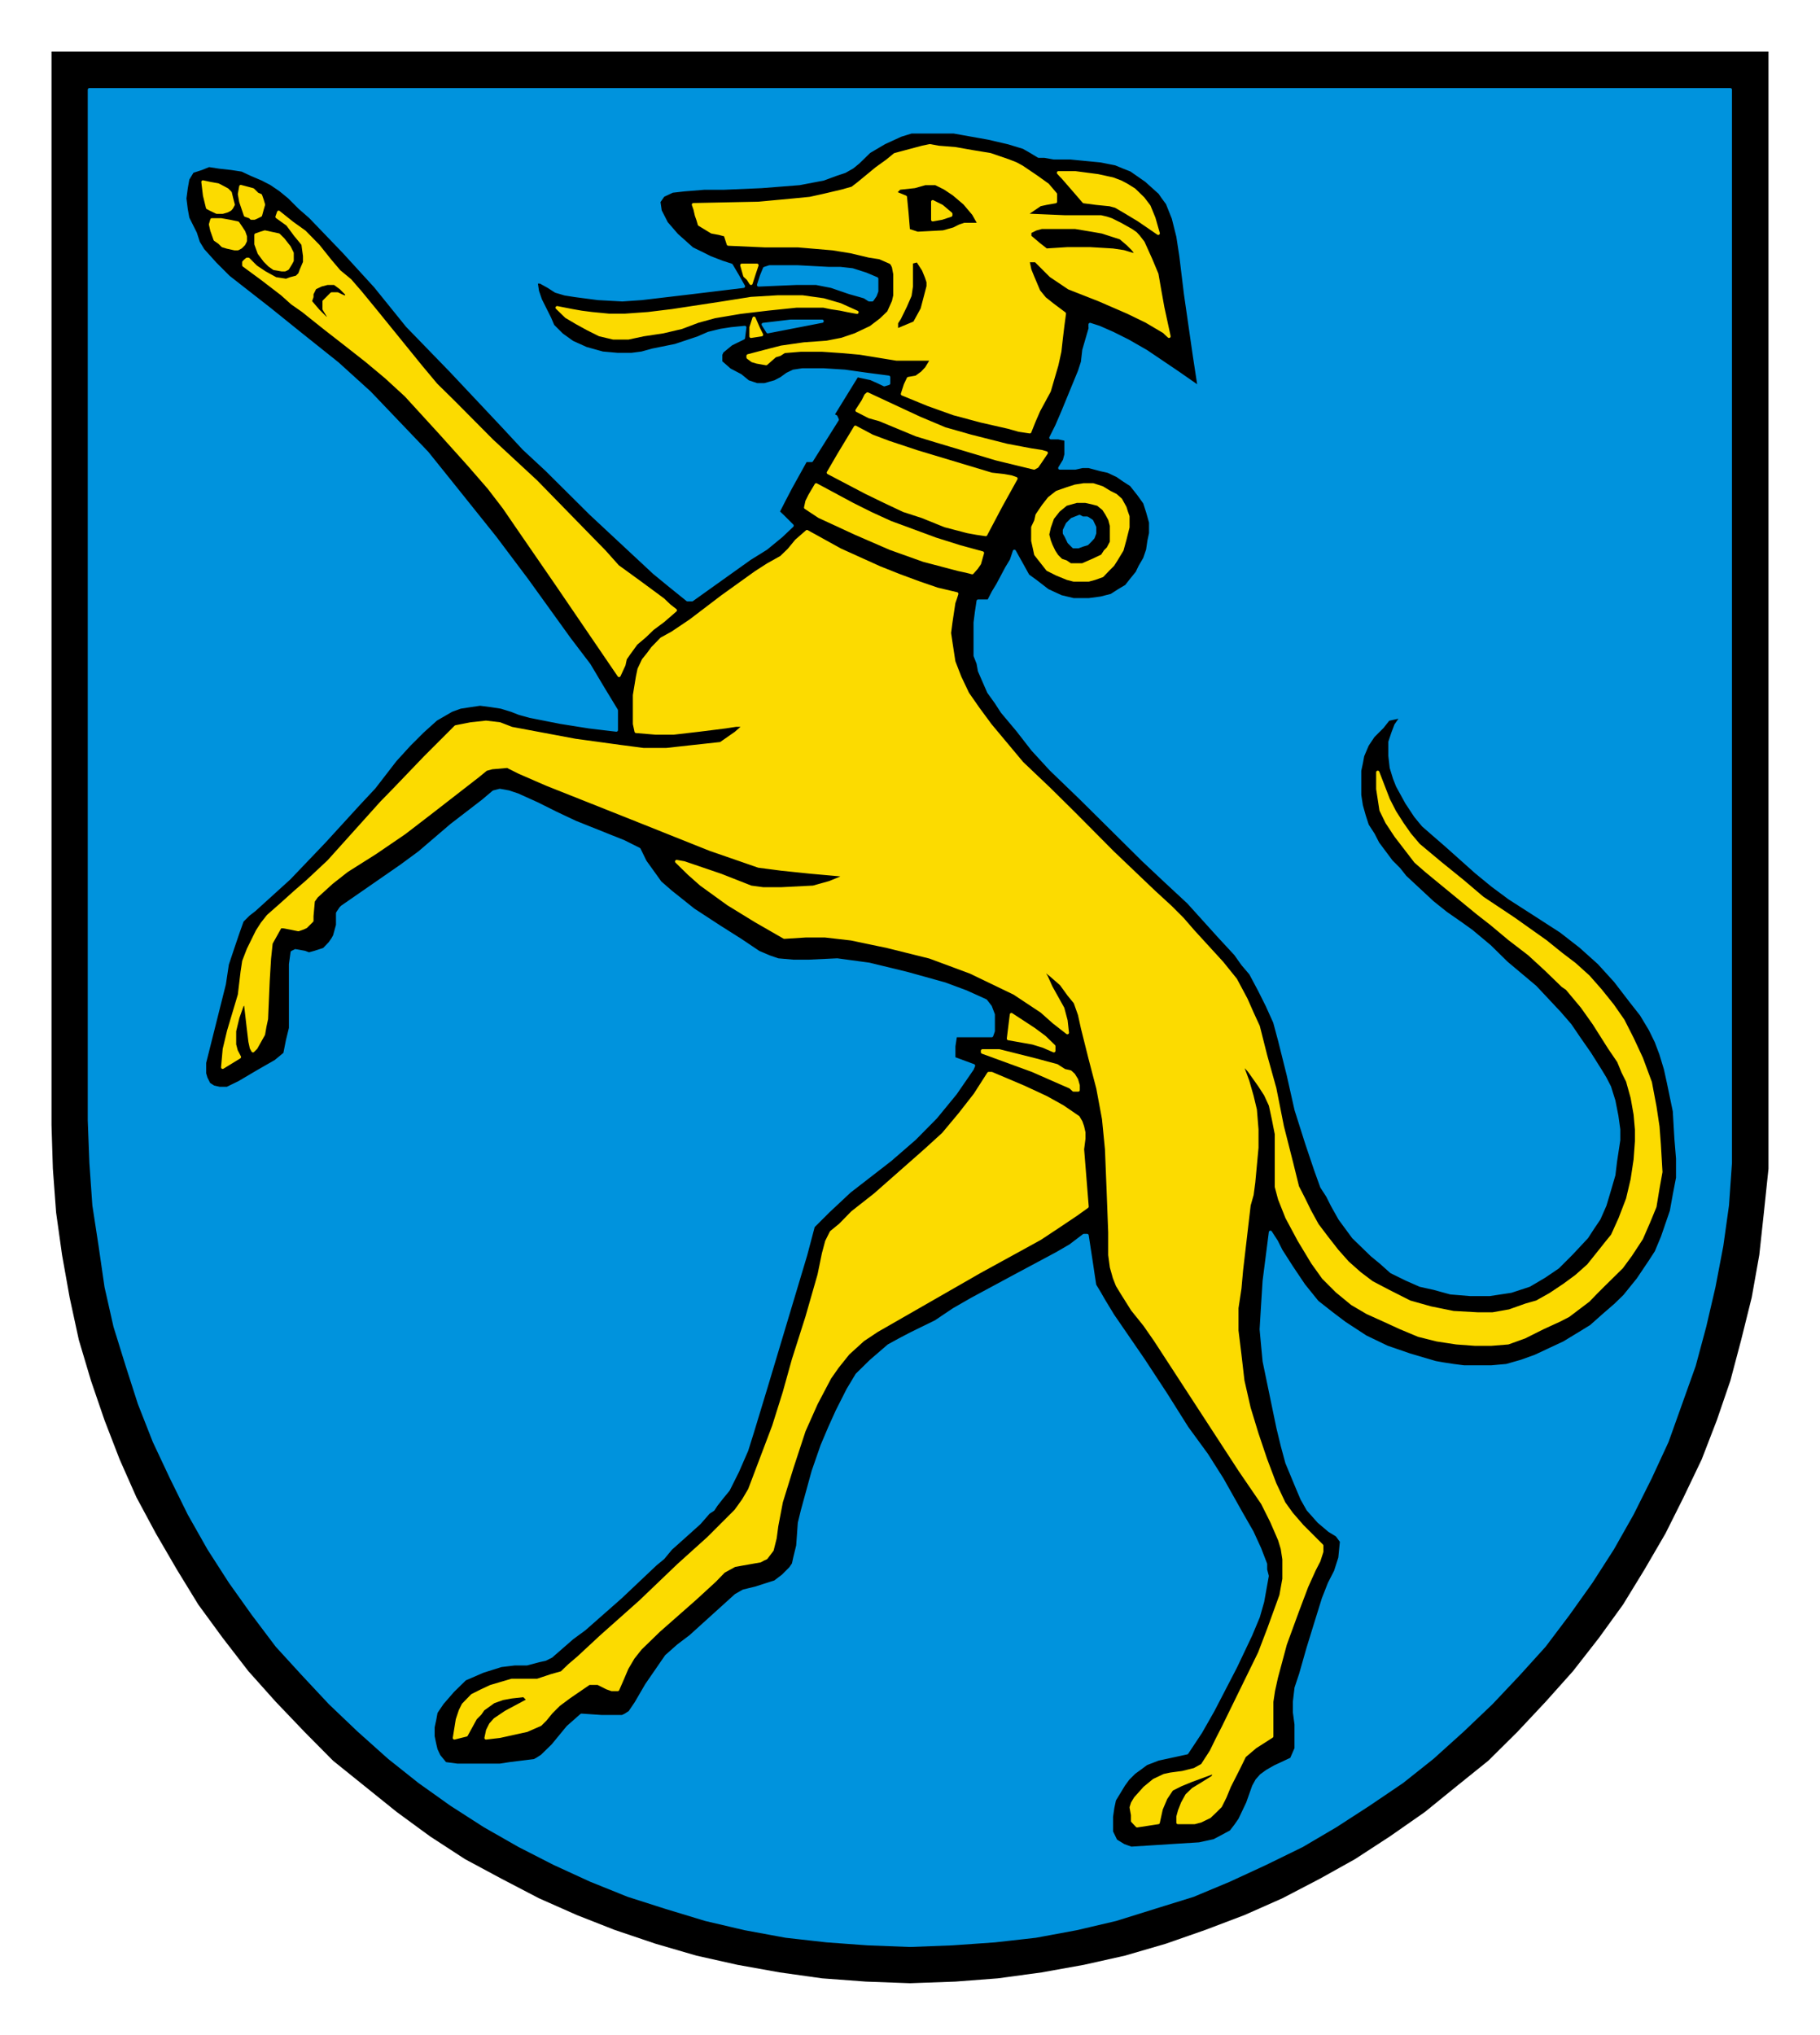
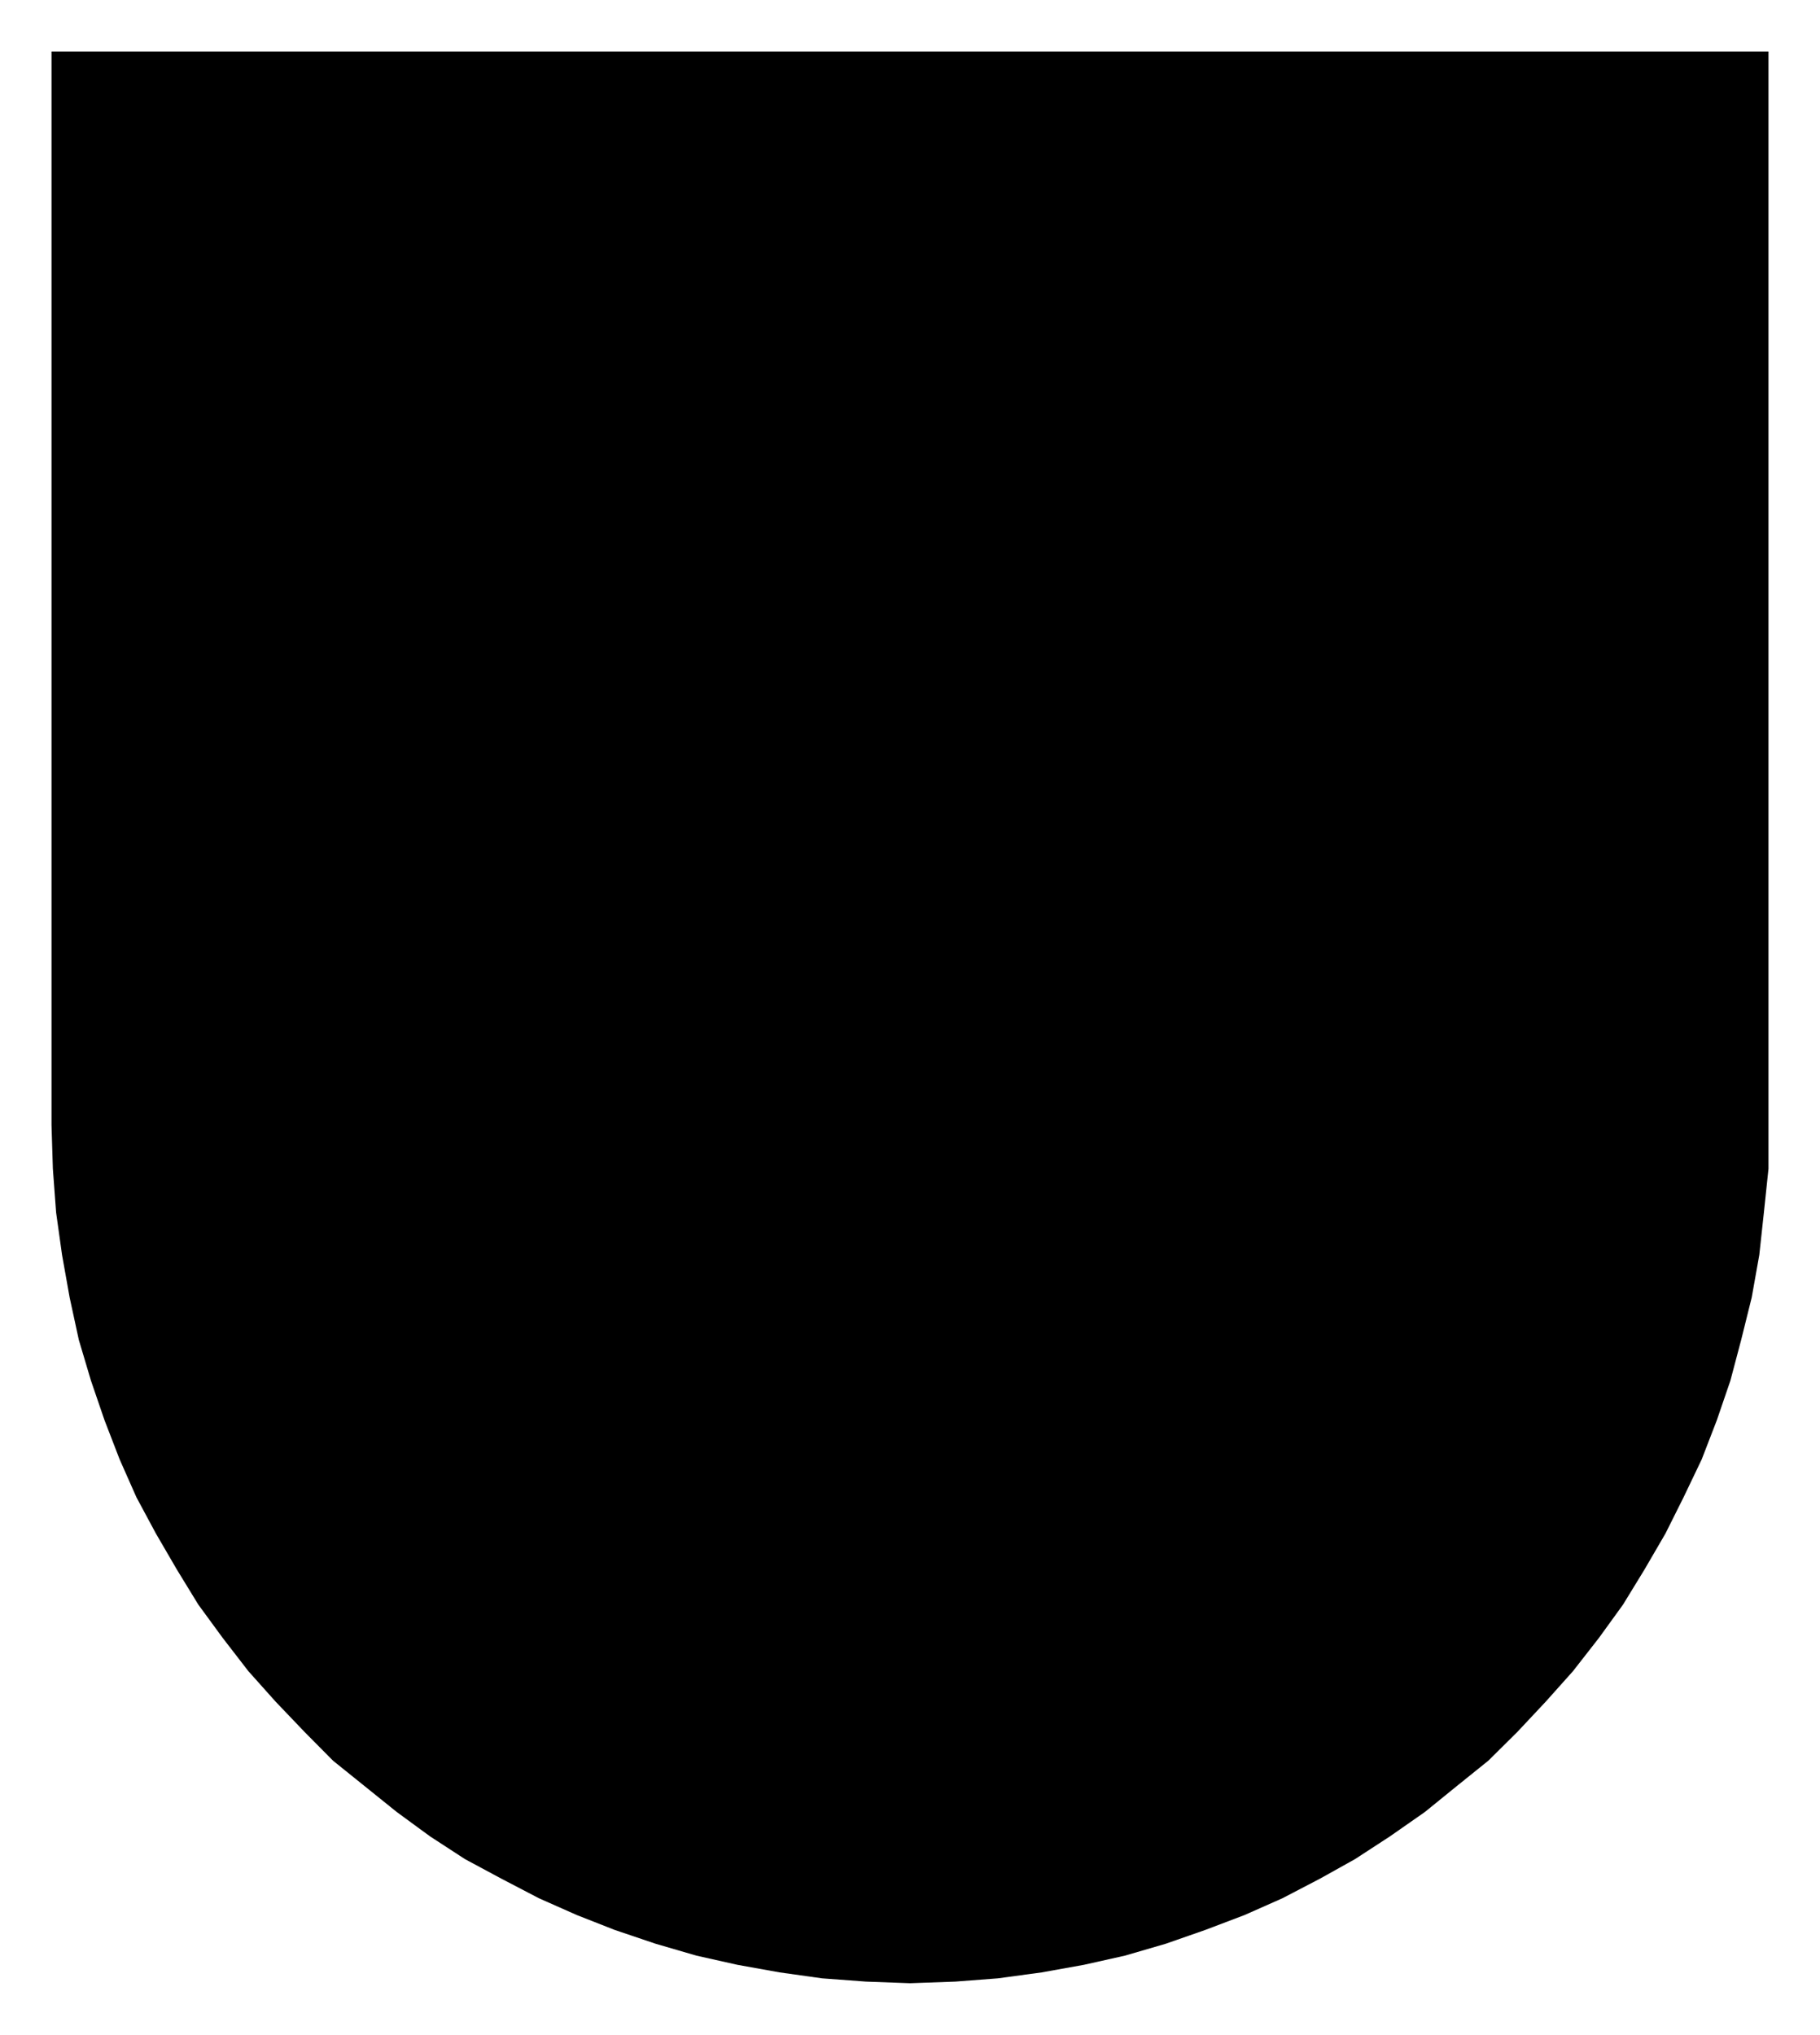
<svg xmlns="http://www.w3.org/2000/svg" version="1.0" width="687" height="768" viewBox="-2.381 -2.381 84.138 94.05" id="svg11698">
  <defs id="defs11700">
    <clipPath id="clipPath10870">
      <path d="M 354.48,410.28 L 418.19,410.28 L 418.19,338.65 L 354.48,338.65 L 354.48,410.28 z" id="path10872" />
    </clipPath>
    <clipPath id="clipPath10882">
-       <path d="M 354.48,410.28 L 418.19,410.28 L 418.19,338.65 L 354.48,338.65 L 354.48,410.28 z" id="path10884" />
-     </clipPath>
+       </clipPath>
  </defs>
  <g transform="translate(-335.312,-487.718)" id="layer1">
    <g transform="matrix(1.25,0,0,1.25,-107.925,64.293)" id="g10866">
      <g clip-path="url(#clipPath10870)" id="g10868">
        <g id="g10874">
          <path d="M 354.59,338.74 L 418.09,338.74 L 418.09,378.43 L 418.09,378.43 L 418.09,380.05 L 417.92,381.67 L 417.75,383.24 L 417.47,384.81 L 417.08,386.38 L 416.68,387.89 L 416.18,389.35 L 415.62,390.8 L 414.95,392.2 L 414.28,393.54 L 413.5,394.88 L 412.71,396.17 L 411.82,397.4 L 410.86,398.63 L 409.85,399.76 L 408.8,400.88 L 407.73,401.94 L 406.55,402.89 L 405.38,403.84 L 404.09,404.74 L 402.8,405.58 L 401.51,406.3 L 400.11,407.03 L 398.71,407.65 L 397.26,408.2 L 395.8,408.71 L 394.29,409.15 L 392.77,409.49 L 391.21,409.77 L 389.59,409.99 L 388.02,410.11 L 386.34,410.17 L 386.34,410.17 L 384.71,410.11 L 383.09,409.99 L 381.52,409.77 L 379.96,409.49 L 378.44,409.15 L 376.93,408.71 L 375.42,408.2 L 374.02,407.65 L 372.62,407.03 L 371.22,406.3 L 369.88,405.58 L 368.59,404.74 L 367.36,403.84 L 366.18,402.89 L 365,401.94 L 363.95,400.88 L 362.88,399.76 L 361.87,398.63 L 360.92,397.4 L 360.02,396.17 L 359.23,394.88 L 358.45,393.54 L 357.73,392.2 L 357.11,390.8 L 356.55,389.35 L 356.05,387.89 L 355.6,386.38 L 355.26,384.81 L 354.98,383.24 L 354.76,381.67 L 354.64,380.05 L 354.59,378.43 L 354.59,338.74 z" id="path10876" style="fill:#000000;fill-opacity:1;fill-rule:evenodd;stroke:none" />
        </g>
      </g>
    </g>
    <g transform="matrix(1.25,0,0,1.25,-107.925,64.293)" id="g10878">
      <g clip-path="url(#clipPath10882)" id="g10880">
-         <path d="M 394.52,405.18 L 394.52,405.18 L 396.08,405.08 L 397.04,405.02 L 397.59,404.9 L 397.59,404.9 L 398.21,404.57 L 398.21,404.57 L 398.38,404.35 L 398.54,404.12 L 398.83,403.51 L 399.05,402.89 L 399.17,402.67 L 399.33,402.49 L 399.33,402.49 L 399.55,402.33 L 399.83,402.17 L 400.45,401.88 L 400.45,401.88 L 400.62,401.49 L 400.62,401.49 L 400.62,401.1 L 400.62,400.6 L 400.56,400.15 L 400.56,399.76 L 400.56,399.76 L 400.62,399.25 L 400.79,398.74 L 401.06,397.79 L 401.06,397.79 L 401.35,396.85 L 401.63,395.95 L 401.63,395.95 L 401.85,395.39 L 402.08,394.94 L 402.24,394.44 L 402.3,393.83 L 402.3,393.83 L 402.13,393.6 L 401.85,393.43 L 401.85,393.43 L 401.46,393.1 L 401.06,392.65 L 401.06,392.65 L 400.84,392.26 L 400.67,391.86 L 400.67,391.86 L 400.28,390.92 L 400.28,390.92 L 400.11,390.29 L 399.95,389.63 L 399.67,388.28 L 399.67,388.28 L 399.44,387.17 L 399.38,386.54 L 399.33,385.99 L 399.33,385.99 L 399.38,385.15 L 399.44,384.2 L 399.67,382.4 L 399.67,382.4 L 399.89,382.74 L 400.06,383.08 L 400.06,383.08 L 400.45,383.69 L 400.9,384.36 L 401.4,384.98 L 401.96,385.42 L 401.96,385.42 L 402.41,385.76 L 402.41,385.76 L 403.19,386.27 L 403.98,386.65 L 404.82,386.94 L 405.77,387.22 L 405.77,387.22 L 406.05,387.27 L 406.44,387.33 L 406.44,387.33 L 406.83,387.38 L 407.23,387.38 L 407.23,387.38 L 407.84,387.38 L 408.4,387.33 L 408.4,387.33 L 408.96,387.17 L 409.46,386.99 L 410.53,386.49 L 410.53,386.49 L 411.09,386.15 L 411.53,385.88 L 411.98,385.48 L 412.43,385.09 L 412.43,385.09 L 412.77,384.76 L 412.77,384.76 L 413.27,384.14 L 413.72,383.47 L 413.72,383.47 L 413.94,383.13 L 414.17,382.58 L 414.5,381.62 L 414.5,381.62 L 414.61,381.01 L 414.73,380.39 L 414.73,380.39 L 414.73,379.67 L 414.67,378.94 L 414.67,378.94 L 414.61,377.92 L 414.39,376.86 L 414.28,376.36 L 414.11,375.8 L 413.94,375.35 L 413.72,374.9 L 413.72,374.9 L 413.39,374.35 L 412.99,373.84 L 412.99,373.84 L 412.43,373.11 L 411.82,372.44 L 411.14,371.83 L 410.42,371.27 L 410.42,371.27 L 409.46,370.65 L 408.51,370.04 L 408.51,370.04 L 407.89,369.58 L 407.28,369.08 L 406.16,368.08 L 406.16,368.08 L 405.71,367.69 L 405.32,367.35 L 405.32,367.35 L 405.04,367.01 L 404.71,366.51 L 404.37,365.89 L 404.26,365.61 L 404.14,365.22 L 404.14,365.22 L 404.09,364.78 L 404.09,364.27 L 404.09,364.27 L 404.2,363.94 L 404.31,363.65 L 404.54,363.32 L 404.54,363.32 L 404.26,363.38 L 404.03,363.43 L 404.03,363.43 L 403.81,363.71 L 403.47,364.05 L 403.47,364.05 L 403.25,364.38 L 403.08,364.78 L 403.08,364.78 L 403.03,365.05 L 402.97,365.33 L 402.97,365.78 L 402.97,365.78 L 402.97,366.23 L 403.03,366.62 L 403.14,367.01 L 403.25,367.35 L 403.47,367.69 L 403.64,368.02 L 404.14,368.69 L 404.14,368.69 L 404.42,368.97 L 404.65,369.26 L 404.65,369.26 L 405.66,370.2 L 405.66,370.2 L 406.16,370.6 L 406.72,370.99 L 406.72,370.99 L 407.11,371.27 L 407.11,371.27 L 407.78,371.83 L 408.4,372.44 L 408.4,372.44 L 409.46,373.33 L 410.36,374.29 L 410.75,374.74 L 411.09,375.24 L 411.48,375.8 L 411.87,376.42 L 411.87,376.42 L 412.04,376.7 L 412.21,377.03 L 412.21,377.03 L 412.37,377.54 L 412.48,378.1 L 412.48,378.1 L 412.55,378.6 L 412.55,378.99 L 412.43,379.78 L 412.43,379.78 L 412.37,380.28 L 412.21,380.83 L 412.04,381.4 L 411.82,381.9 L 411.82,381.9 L 411.59,382.24 L 411.37,382.58 L 410.8,383.19 L 410.8,383.19 L 410.3,383.69 L 410.3,383.69 L 409.8,384.03 L 409.24,384.36 L 408.57,384.58 L 407.78,384.7 L 407.78,384.7 L 407.45,384.7 L 407.05,384.7 L 406.33,384.64 L 406.33,384.64 L 405.71,384.47 L 405.21,384.36 L 404.71,384.14 L 404.14,383.86 L 404.14,383.86 L 403.76,383.52 L 403.42,383.24 L 402.74,382.58 L 402.74,382.58 L 402.24,381.9 L 402.24,381.9 L 401.96,381.4 L 401.96,381.4 L 401.79,381.06 L 401.57,380.72 L 401.57,380.72 L 401.35,380.11 L 401.35,380.11 L 401.01,379.1 L 401.01,379.1 L 400.62,377.87 L 400.33,376.58 L 400.33,376.58 L 400.01,375.3 L 399.83,374.63 L 399.55,374.01 L 399.55,374.01 L 399.27,373.45 L 398.94,372.83 L 398.94,372.83 L 398.65,372.49 L 398.38,372.11 L 397.76,371.44 L 397.76,371.44 L 396.64,370.2 L 396.64,370.2 L 395.8,369.42 L 394.96,368.63 L 394.96,368.63 L 392.66,366.35 L 392.66,366.35 L 391.55,365.28 L 391.55,365.28 L 390.88,364.55 L 390.32,363.83 L 390.32,363.83 L 389.75,363.15 L 389.53,362.81 L 389.25,362.42 L 389.25,362.42 L 389.08,362.03 L 388.91,361.64 L 388.91,361.64 L 388.86,361.36 L 388.75,361.08 L 388.75,361.08 L 388.75,360.69 L 388.75,360.69 L 388.75,359.85 L 388.8,359.46 L 388.86,359.06 L 388.86,359.06 L 389.25,359.06 L 389.25,359.06 L 389.42,358.73 L 389.59,358.45 L 389.92,357.83 L 389.92,357.83 L 390.09,357.55 L 390.2,357.22 L 390.2,357.22 L 390.54,357.83 L 390.7,358.12 L 390.99,358.33 L 390.99,358.33 L 391.43,358.67 L 391.93,358.9 L 391.93,358.9 L 392.39,359.01 L 392.66,359.01 L 392.95,359.01 L 392.95,359.01 L 393.4,358.95 L 393.79,358.85 L 393.79,358.85 L 394.07,358.67 L 394.34,358.51 L 394.52,358.28 L 394.74,358.01 L 394.74,358.01 L 394.85,357.78 L 395.02,357.49 L 395.02,357.49 L 395.13,357.17 L 395.18,356.83 L 395.24,356.55 L 395.24,356.15 L 395.24,356.15 L 395.13,355.76 L 395.02,355.42 L 394.79,355.1 L 394.52,354.76 L 394.52,354.76 L 394.24,354.58 L 394.01,354.42 L 394.01,354.42 L 393.67,354.26 L 393.4,354.2 L 392.95,354.08 L 392.95,354.08 L 392.72,354.08 L 392.45,354.14 L 392.16,354.14 L 391.88,354.14 L 391.88,354.14 L 392.05,353.86 L 392.11,353.64 L 392.11,353.08 L 392.11,353.08 L 391.83,353.02 L 391.55,353.02 L 391.55,353.02 L 391.77,352.58 L 391.99,352.07 L 391.99,352.07 L 392.61,350.56 L 392.61,350.56 L 392.72,350.22 L 392.77,349.78 L 393,348.99 L 393.11,348.99 L 393.11,348.99 L 393,348.94 L 393,348.83 L 393,348.83 L 393.34,348.94 L 393.84,349.16 L 394.4,349.44 L 395.08,349.83 L 396.25,350.62 L 397.04,351.17 L 397.04,351.17 L 396.86,349.99 L 396.7,348.88 L 396.7,348.88 L 396.53,347.7 L 396.36,346.3 L 396.25,345.58 L 396.08,344.9 L 395.86,344.35 L 395.69,344.12 L 395.58,343.96 L 395.58,343.96 L 395.08,343.51 L 394.52,343.12 L 394.52,343.12 L 394.24,343.01 L 393.95,342.89 L 393.4,342.78 L 392.27,342.67 L 392.27,342.67 L 391.66,342.67 L 391.32,342.61 L 391.1,342.61 L 391.1,342.61 L 390.82,342.44 L 390.54,342.28 L 390.54,342.28 L 389.98,342.11 L 389.25,341.94 L 387.96,341.71 L 387.96,341.71 L 386.95,341.71 L 386.39,341.71 L 386,341.83 L 386,341.83 L 385.39,342.11 L 384.83,342.44 L 384.83,342.44 L 384.43,342.83 L 384.21,343.01 L 383.93,343.17 L 383.93,343.17 L 383.6,343.28 L 383.14,343.45 L 382.25,343.62 L 382.25,343.62 L 380.85,343.73 L 379.45,343.79 L 379.45,343.79 L 378.73,343.79 L 377.99,343.85 L 377.99,343.85 L 377.55,343.9 L 377.21,344.06 L 377.21,344.06 L 377.05,344.29 L 377.05,344.29 L 377.1,344.63 L 377.1,344.63 L 377.33,345.08 L 377.71,345.52 L 378.28,346.03 L 378.61,346.19 L 378.95,346.36 L 378.95,346.36 L 379.39,346.53 L 379.73,346.64 L 379.73,346.64 L 379.96,347.03 L 380.18,347.42 L 380.18,347.42 L 378.28,347.65 L 376.42,347.87 L 376.42,347.87 L 375.7,347.92 L 374.8,347.87 L 373.96,347.76 L 373.58,347.7 L 373.24,347.6 L 373.24,347.6 L 372.96,347.42 L 372.67,347.26 L 372.67,347.26 L 372.51,347.26 L 372.51,347.26 L 372.56,347.6 L 372.67,347.92 L 373.01,348.6 L 373.01,348.6 L 373.13,348.88 L 373.13,348.88 L 373.46,349.21 L 373.85,349.49 L 374.36,349.72 L 374.97,349.89 L 374.97,349.89 L 375.53,349.94 L 376.04,349.94 L 376.04,349.94 L 376.42,349.89 L 376.82,349.78 L 376.82,349.78 L 377.66,349.61 L 377.66,349.61 L 378.5,349.33 L 378.89,349.16 L 379.34,349.05 L 379.34,349.05 L 379.73,348.99 L 380.23,348.94 L 380.23,348.94 L 380.18,349.33 L 380.18,349.33 L 379.73,349.55 L 379.45,349.78 L 379.39,349.83 L 379.34,349.94 L 379.34,349.94 L 379.34,350.22 L 379.34,350.22 L 379.67,350.51 L 380.07,350.72 L 380.07,350.72 L 380.35,350.95 L 380.68,351.06 L 380.96,351.06 L 381.35,350.95 L 381.35,350.95 L 381.58,350.83 L 381.8,350.67 L 382.03,350.56 L 382.36,350.51 L 382.36,350.51 L 383.14,350.51 L 383.93,350.56 L 384.71,350.67 L 385.55,350.78 L 385.55,350.78 L 385.55,351.01 L 385.55,351.01 L 385.39,351.06 L 385.39,351.06 L 385.16,350.95 L 384.89,350.83 L 384.38,350.72 L 384.38,350.72 L 383.48,352.18 L 383.48,352.18 L 383.6,352.24 L 383.65,352.35 L 383.65,352.35 L 382.7,353.86 L 382.7,353.86 L 382.48,353.86 L 382.48,353.86 L 381.92,354.87 L 381.92,354.87 L 381.69,355.31 L 381.46,355.76 L 381.46,355.76 L 381.64,355.93 L 381.98,356.27 L 381.98,356.27 L 381.58,356.65 L 381.58,356.65 L 381.02,357.11 L 380.41,357.49 L 380.41,357.49 L 378.28,359.01 L 378.11,359.01 L 378.11,359.01 L 377.49,358.51 L 376.88,358.01 L 376.88,358.01 L 375.42,356.65 L 375.42,356.65 L 374.53,355.82 L 374.53,355.82 L 372.9,354.2 L 372.9,354.2 L 372.06,353.42 L 371.28,352.58 L 371.28,352.58 L 369.38,350.56 L 367.75,348.88 L 367.75,348.88 L 366.57,347.42 L 366.57,347.42 L 365.4,346.14 L 364.16,344.85 L 364.16,344.85 L 363.77,344.51 L 363.77,344.51 L 363.38,344.12 L 363.38,344.12 L 363.05,343.85 L 362.71,343.62 L 362.38,343.45 L 361.98,343.28 L 361.64,343.12 L 361.25,343.06 L 360.8,343.01 L 360.41,342.95 L 360.41,342.95 L 360.14,343.06 L 359.8,343.17 L 359.8,343.17 L 359.63,343.45 L 359.63,343.45 L 359.57,343.79 L 359.52,344.17 L 359.57,344.57 L 359.63,344.9 L 359.63,344.9 L 359.91,345.46 L 359.91,345.46 L 360.02,345.8 L 360.19,346.08 L 360.19,346.08 L 360.64,346.58 L 361.14,347.08 L 361.14,347.08 L 362.65,348.26 L 362.65,348.26 L 363.83,349.21 L 365.17,350.28 L 365.17,350.28 L 366.35,351.35 L 367.41,352.46 L 368.48,353.58 L 369.38,354.7 L 370.99,356.71 L 372.17,358.28 L 372.17,358.28 L 373.74,360.46 L 373.74,360.46 L 374.47,361.42 L 374.47,361.42 L 374.97,362.26 L 375.48,363.1 L 375.48,363.1 L 375.48,363.83 L 375.48,363.83 L 374.97,363.77 L 374.47,363.71 L 373.4,363.54 L 373.4,363.54 L 372.29,363.32 L 372.29,363.32 L 371.89,363.21 L 371.61,363.1 L 371.22,362.98 L 370.83,362.92 L 370.83,362.92 L 370.44,362.87 L 370.1,362.92 L 369.71,362.98 L 369.38,363.1 L 369.38,363.1 L 368.81,363.43 L 368.31,363.88 L 367.81,364.38 L 367.3,364.94 L 366.52,365.95 L 365.95,366.56 L 365.95,366.56 L 364.67,367.96 L 363.38,369.31 L 363.38,369.31 L 362.09,370.48 L 362.09,370.48 L 361.87,370.65 L 361.64,370.88 L 361.64,370.88 L 361.48,371.33 L 361.31,371.83 L 361.31,371.83 L 361.09,372.49 L 360.98,373.22 L 360.98,373.22 L 360.25,376.13 L 360.25,376.13 L 360.25,376.24 L 360.25,376.53 L 360.25,376.53 L 360.3,376.7 L 360.41,376.92 L 360.58,377.03 L 360.8,377.08 L 360.8,377.08 L 360.98,377.08 L 361.09,377.08 L 361.09,377.08 L 361.54,376.86 L 362.2,376.47 L 362.88,376.08 L 363.22,375.8 L 363.22,375.8 L 363.32,375.3 L 363.43,374.85 L 363.43,374.85 L 363.43,373.9 L 363.43,373.01 L 363.43,373.01 L 363.43,372.49 L 363.49,372.05 L 363.61,371.99 L 363.61,371.99 L 363.95,372.05 L 364.11,372.11 L 364.33,372.05 L 364.33,372.05 L 364.67,371.94 L 364.89,371.71 L 364.89,371.71 L 365,371.55 L 365.06,371.44 L 365.17,371.04 L 365.17,370.6 L 365.17,370.6 L 365.29,370.42 L 365.29,370.42 L 365.34,370.37 L 365.34,370.37 L 367.52,368.86 L 367.52,368.86 L 368.2,368.36 L 369.38,367.35 L 370.55,366.45 L 370.94,366.12 L 371.17,366.06 L 371.17,366.06 L 371.5,366.12 L 371.83,366.23 L 372.56,366.56 L 373.24,366.9 L 373.96,367.24 L 373.96,367.24 L 375.76,367.96 L 375.76,367.96 L 376.32,368.24 L 376.32,368.24 L 376.54,368.69 L 376.82,369.08 L 376.82,369.08 L 377.1,369.47 L 377.49,369.81 L 378.33,370.48 L 379.28,371.1 L 380.07,371.6 L 380.07,371.6 L 380.74,372.05 L 381.14,372.22 L 381.46,372.33 L 381.46,372.33 L 382.03,372.38 L 382.59,372.38 L 383.65,372.33 L 383.65,372.33 L 384.83,372.49 L 384.83,372.49 L 386.23,372.83 L 387.63,373.22 L 387.63,373.22 L 388.41,373.51 L 389.14,373.84 L 389.14,373.84 L 389.31,374.06 L 389.42,374.35 L 389.42,374.35 L 389.42,374.74 L 389.42,374.96 L 389.36,375.13 L 388.02,375.13 L 388.02,375.13 L 387.96,375.52 L 387.96,375.74 L 387.96,375.97 L 387.96,375.97 L 388.69,376.24 L 388.64,376.36 L 388.64,376.36 L 388.02,377.26 L 387.29,378.15 L 386.51,378.94 L 385.61,379.72 L 385.61,379.72 L 384.1,380.89 L 383.32,381.62 L 382.98,381.96 L 382.76,382.18 L 382.76,382.18 L 382.48,383.24 L 382.48,383.24 L 381.02,388.11 L 381.02,388.11 L 380.51,389.79 L 380.51,389.79 L 380.3,390.46 L 379.96,391.24 L 379.96,391.24 L 379.79,391.58 L 379.62,391.92 L 379.62,391.92 L 379.39,392.2 L 379.17,392.48 L 379.17,392.48 L 379.06,392.65 L 378.89,392.76 L 378.89,392.76 L 378.55,393.15 L 378.05,393.6 L 377.49,394.1 L 377.21,394.44 L 377.21,394.44 L 376.93,394.67 L 376.93,394.67 L 375.64,395.89 L 374.3,397.07 L 374.3,397.07 L 373.85,397.4 L 373.85,397.4 L 373.46,397.74 L 373.07,398.08 L 373.07,398.08 L 372.85,398.19 L 372.62,398.24 L 372.17,398.36 L 371.72,398.36 L 371.22,398.42 L 371.22,398.42 L 370.55,398.63 L 369.88,398.92 L 369.88,398.92 L 369.43,399.36 L 369.04,399.81 L 369.04,399.81 L 368.81,400.15 L 368.76,400.42 L 368.7,400.7 L 368.7,401.04 L 368.7,401.04 L 368.76,401.33 L 368.81,401.54 L 368.92,401.77 L 369.15,402.05 L 369.15,402.05 L 369.6,402.11 L 370.15,402.11 L 371.17,402.11 L 371.17,402.11 L 371.56,402.05 L 371.56,402.05 L 372.45,401.94 L 372.45,401.94 L 372.56,401.88 L 372.73,401.77 L 373.13,401.38 L 373.69,400.7 L 373.69,400.7 L 374.19,400.26 L 374.19,400.26 L 374.92,400.31 L 375.31,400.31 L 375.7,400.31 L 375.7,400.31 L 375.81,400.26 L 375.98,400.15 L 376.21,399.81 L 376.6,399.14 L 376.6,399.14 L 377.33,398.08 L 377.33,398.08 L 377.77,397.69 L 378.22,397.35 L 378.22,397.35 L 379.9,395.83 L 379.9,395.83 L 380.18,395.67 L 380.63,395.56 L 381.35,395.33 L 381.35,395.33 L 381.64,395.11 L 381.92,394.83 L 381.92,394.83 L 382.03,394.67 L 382.08,394.44 L 382.19,393.99 L 382.25,393.15 L 382.25,393.15 L 382.36,392.7 L 382.48,392.26 L 382.48,392.26 L 382.76,391.24 L 383.09,390.29 L 383.09,390.29 L 383.37,389.63 L 383.37,389.63 L 383.65,389.01 L 383.65,389.01 L 384.05,388.22 L 384.38,387.67 L 384.89,387.17 L 385.55,386.6 L 385.55,386.6 L 385.95,386.38 L 386.39,386.15 L 387.29,385.71 L 387.29,385.71 L 387.96,385.26 L 388.64,384.87 L 388.64,384.87 L 390.2,384.03 L 391.77,383.19 L 391.77,383.19 L 392.27,382.9 L 392.77,382.52 L 392.89,382.52 L 392.89,382.52 L 393.06,383.63 L 393.06,383.63 L 393.11,383.97 L 393.17,384.36 L 393.17,384.36 L 393.34,384.64 L 393.5,384.92 L 393.84,385.48 L 394.96,387.11 L 394.96,387.11 L 395.8,388.39 L 396.58,389.63 L 396.58,389.63 L 397.31,390.63 L 397.31,390.63 L 397.88,391.53 L 398.6,392.81 L 398.99,393.49 L 399.27,394.1 L 399.49,394.67 L 399.49,394.88 L 399.55,395.11 L 399.55,395.11 L 399.38,396.06 L 399.38,396.06 L 399.22,396.62 L 398.94,397.29 L 398.38,398.47 L 398.38,398.47 L 397.54,400.09 L 397.09,400.88 L 396.58,401.65 L 396.58,401.65 L 395.52,401.88 L 395.08,402.05 L 394.85,402.22 L 394.63,402.38 L 394.63,402.38 L 394.4,402.61 L 394.24,402.83 L 393.9,403.39 L 393.9,403.39 L 393.84,403.67 L 393.79,404.01 L 393.79,404.35 L 393.79,404.57 L 393.79,404.57 L 393.95,404.9 L 393.95,404.9 L 394.24,405.08 L 394.52,405.18 L 394.52,405.18 z M 355.99,340.15 L 416.68,340.15 L 416.68,378.26 L 416.68,378.26 L 416.68,379.83 L 416.57,381.4 L 416.36,382.9 L 416.07,384.42 L 415.73,385.88 L 415.34,387.33 L 414.84,388.73 L 414.34,390.13 L 413.72,391.47 L 413.05,392.81 L 412.32,394.1 L 411.53,395.33 L 410.69,396.51 L 409.8,397.69 L 408.85,398.74 L 407.84,399.81 L 406.78,400.82 L 405.66,401.83 L 404.54,402.72 L 403.3,403.56 L 402.08,404.35 L 400.84,405.08 L 399.49,405.74 L 398.15,406.36 L 396.81,406.92 L 395.36,407.37 L 393.95,407.81 L 392.5,408.15 L 390.99,408.43 L 389.48,408.6 L 387.91,408.71 L 386.34,408.77 L 386.34,408.77 L 384.77,408.71 L 383.26,408.6 L 381.75,408.43 L 380.23,408.15 L 378.78,407.81 L 377.33,407.37 L 375.92,406.92 L 374.53,406.36 L 373.18,405.74 L 371.89,405.08 L 370.61,404.35 L 369.38,403.56 L 368.2,402.72 L 367.08,401.83 L 365.95,400.82 L 364.89,399.81 L 363.89,398.74 L 362.93,397.69 L 362.04,396.51 L 361.2,395.33 L 360.41,394.1 L 359.68,392.81 L 359.02,391.47 L 358.39,390.13 L 357.84,388.73 L 357.39,387.33 L 356.94,385.88 L 356.61,384.42 L 356.39,382.9 L 356.16,381.4 L 356.05,379.83 L 355.99,378.26 L 355.99,340.15 z M 381.08,349.1 L 380.91,348.83 L 380.91,348.83 L 381.92,348.71 L 383.09,348.71 L 383.09,348.71 L 381.08,349.1 L 381.08,349.1 z M 384.83,347.92 L 384.83,347.92 L 384.66,347.81 L 384.49,347.76 L 384.1,347.65 L 384.1,347.65 L 383.43,347.42 L 383.43,347.42 L 382.87,347.31 L 382.14,347.31 L 380.74,347.37 L 380.74,347.37 L 380.85,347.03 L 380.96,346.76 L 380.96,346.76 L 381.14,346.7 L 381.41,346.7 L 382.19,346.7 L 383.32,346.76 L 383.32,346.76 L 383.76,346.76 L 384.21,346.81 L 384.71,346.97 L 385.11,347.14 L 385.11,347.14 L 385.11,347.6 L 385.05,347.76 L 384.94,347.92 L 384.94,347.92 L 384.83,347.92 L 384.83,347.92 z" id="path10886" style="fill:#0093dd;fill-opacity:1;fill-rule:evenodd;stroke:#0093dd;stroke-width:0.12;stroke-linecap:round;stroke-linejoin:round;stroke-miterlimit:10;stroke-dasharray:none;stroke-opacity:1" />
        <path d="M 392.39,357.05 L 392.39,357.05 L 392.56,357.05 L 392.72,356.99 L 392.72,356.99 L 392.89,356.94 L 393,356.83 L 393.11,356.71 L 393.17,356.55 L 393.17,356.55 L 393.17,356.44 L 393.17,356.33 L 393.17,356.33 L 393.06,356.1 L 392.89,355.99 L 392.89,355.99 L 392.72,355.99 L 392.61,355.93 L 392.61,355.93 L 392.33,356.04 L 392.16,356.21 L 392.05,356.44 L 392.05,356.55 L 392.11,356.65 L 392.11,356.65 L 392.22,356.88 L 392.39,357.05 L 392.39,357.05 z" id="path10888" style="fill:#0093dd;fill-opacity:1;fill-rule:evenodd;stroke:#0093dd;stroke-width:0.12;stroke-linecap:round;stroke-linejoin:round;stroke-miterlimit:10;stroke-dasharray:none;stroke-opacity:1" />
-         <path d="M 394.74,404.35 L 394.74,404.35 L 395.52,404.23 L 395.52,404.23 L 395.63,403.73 L 395.63,403.73 L 395.8,403.33 L 396.02,403 L 396.02,403 L 396.36,402.83 L 396.75,402.67 L 397.54,402.38 L 397.59,402.44 L 397.59,402.44 L 397.54,402.55 L 397.54,402.55 L 397.09,402.83 L 396.81,403 L 396.58,403.22 L 396.58,403.22 L 396.42,403.51 L 396.31,403.79 L 396.31,403.79 L 396.25,404.01 L 396.25,404.23 L 396.25,404.23 L 396.64,404.23 L 396.86,404.23 L 397.09,404.17 L 397.09,404.17 L 397.42,404.01 L 397.42,404.01 L 397.65,403.79 L 397.82,403.62 L 397.82,403.62 L 397.99,403.28 L 398.15,402.89 L 398.15,402.89 L 398.49,402.22 L 398.71,401.77 L 399.11,401.43 L 399.72,401.04 L 399.72,401.04 L 399.72,400.42 L 399.72,399.76 L 399.72,399.76 L 399.78,399.36 L 399.89,398.86 L 400.22,397.63 L 400.67,396.4 L 401.01,395.5 L 401.01,395.5 L 401.29,394.88 L 401.46,394.55 L 401.57,394.21 L 401.57,394.21 L 401.57,393.99 L 401.57,393.99 L 400.84,393.26 L 400.45,392.81 L 400.17,392.42 L 400.17,392.42 L 399.83,391.7 L 399.49,390.8 L 399.17,389.85 L 398.88,388.9 L 398.65,387.89 L 398.54,386.94 L 398.43,386.04 L 398.43,385.2 L 398.43,385.2 L 398.54,384.47 L 398.6,383.8 L 398.6,383.8 L 398.88,381.4 L 398.88,381.4 L 398.99,381.01 L 399.05,380.56 L 399.05,380.56 L 399.17,379.27 L 399.17,378.6 L 399.11,377.87 L 399.11,377.87 L 398.99,377.37 L 398.83,376.81 L 398.83,376.81 L 398.6,376.19 L 398.6,376.19 L 398.77,376.3 L 398.88,376.42 L 398.88,376.42 L 399.27,376.97 L 399.49,377.31 L 399.67,377.7 L 399.67,377.7 L 399.78,378.21 L 399.89,378.77 L 399.89,378.77 L 399.89,379.21 L 399.89,379.67 L 399.89,379.67 L 399.89,380.22 L 399.89,380.72 L 399.89,380.72 L 400.01,381.17 L 400.28,381.85 L 400.73,382.69 L 401.23,383.52 L 401.23,383.52 L 401.63,384.08 L 402.13,384.58 L 402.13,384.58 L 402.69,385.04 L 403.25,385.37 L 403.87,385.65 L 404.48,385.93 L 404.48,385.93 L 405.15,386.21 L 405.15,386.21 L 405.83,386.38 L 406.55,386.49 L 406.55,386.49 L 407.23,386.54 L 407.84,386.54 L 408.46,386.49 L 409.07,386.27 L 409.07,386.27 L 409.41,386.1 L 409.75,385.93 L 409.75,385.93 L 410.36,385.65 L 410.69,385.48 L 410.98,385.26 L 410.98,385.26 L 411.43,384.92 L 411.43,384.92 L 411.7,384.64 L 411.98,384.36 L 411.98,384.36 L 412.66,383.69 L 412.66,383.69 L 412.99,383.24 L 413.39,382.63 L 413.66,382.01 L 413.89,381.45 L 413.89,381.45 L 414,380.78 L 414.11,380.17 L 414.11,380.17 L 414.05,379.15 L 414,378.49 L 413.89,377.76 L 413.89,377.76 L 413.72,376.86 L 413.39,375.97 L 413.39,375.97 L 413.05,375.24 L 412.71,374.57 L 412.32,374.01 L 411.87,373.45 L 411.43,372.95 L 410.92,372.49 L 410.42,372.11 L 409.85,371.65 L 409.85,371.65 L 408.68,370.82 L 407.51,370.04 L 407.51,370.04 L 406.78,369.42 L 405.94,368.74 L 405.15,368.08 L 404.82,367.69 L 404.54,367.29 L 404.54,367.29 L 404.26,366.85 L 404.03,366.4 L 403.64,365.39 L 403.64,365.39 L 403.64,365.67 L 403.64,366.01 L 403.7,366.4 L 403.7,366.4 L 403.76,366.79 L 403.76,366.79 L 403.98,367.24 L 404.31,367.74 L 405.04,368.69 L 405.04,368.69 L 405.43,369.03 L 405.83,369.36 L 405.83,369.36 L 407.34,370.6 L 407.34,370.6 L 407.84,370.99 L 407.84,370.99 L 408.51,371.55 L 409.24,372.11 L 409.24,372.11 L 409.85,372.67 L 410.48,373.28 L 410.48,373.28 L 410.64,373.39 L 410.64,373.39 L 411.2,374.06 L 411.64,374.68 L 411.64,374.68 L 412.21,375.58 L 412.21,375.58 L 412.55,376.08 L 412.71,376.47 L 412.88,376.81 L 412.88,376.81 L 413.05,377.42 L 413.16,378.04 L 413.16,378.04 L 413.21,378.6 L 413.21,379.04 L 413.16,379.72 L 413.16,379.72 L 413.05,380.45 L 412.88,381.17 L 412.6,381.9 L 412.32,382.52 L 412.32,382.52 L 412.1,382.79 L 411.87,383.08 L 411.43,383.63 L 411.43,383.63 L 410.98,384.03 L 410.53,384.36 L 410.02,384.7 L 409.52,384.98 L 409.52,384.98 L 409.13,385.09 L 409.13,385.09 L 408.51,385.31 L 407.89,385.42 L 407.89,385.42 L 407.34,385.42 L 407.34,385.42 L 406.44,385.37 L 405.6,385.2 L 404.82,384.98 L 404.03,384.58 L 404.03,384.58 L 403.42,384.26 L 403.42,384.26 L 402.97,383.92 L 402.52,383.52 L 402.52,383.52 L 402.13,383.08 L 401.74,382.58 L 401.4,382.13 L 401.12,381.62 L 400.9,381.17 L 400.67,380.72 L 400.45,379.83 L 400.45,379.83 L 400.11,378.49 L 399.83,377.08 L 399.83,377.08 L 399.49,375.86 L 399.49,375.86 L 399.22,374.79 L 398.99,374.29 L 398.77,373.79 L 398.77,373.79 L 398.38,373.06 L 397.88,372.44 L 396.81,371.27 L 396.81,371.27 L 396.42,370.82 L 395.97,370.37 L 395.97,370.37 L 395.36,369.81 L 395.36,369.81 L 393.84,368.36 L 392.39,366.9 L 392.39,366.9 L 391.49,366.01 L 390.48,365.05 L 390.48,365.05 L 389.31,363.65 L 389.31,363.65 L 388.86,363.04 L 388.86,363.04 L 388.47,362.48 L 388.18,361.87 L 387.96,361.3 L 387.85,360.58 L 387.85,360.58 L 387.8,360.24 L 387.85,359.85 L 387.96,359.12 L 387.96,359.12 L 388.02,358.95 L 388.07,358.79 L 388.07,358.79 L 387.35,358.62 L 386.68,358.39 L 385.95,358.12 L 385.22,357.83 L 383.76,357.17 L 382.53,356.49 L 382.53,356.49 L 382.14,356.83 L 381.86,357.17 L 381.58,357.44 L 381.58,357.44 L 381.08,357.72 L 380.63,358.01 L 380.63,358.01 L 379.39,358.9 L 378.22,359.79 L 378.22,359.79 L 377.55,360.24 L 377.15,360.46 L 376.82,360.8 L 376.82,360.8 L 376.65,361.03 L 376.48,361.24 L 376.48,361.24 L 376.32,361.58 L 376.26,361.87 L 376.26,361.87 L 376.15,362.54 L 376.15,362.54 L 376.15,363.1 L 376.15,363.6 L 376.15,363.6 L 376.21,363.88 L 376.21,363.88 L 376.93,363.94 L 377.6,363.94 L 377.6,363.94 L 378.55,363.83 L 379.51,363.71 L 379.51,363.71 L 379.9,363.65 L 380.23,363.65 L 380.23,363.65 L 379.9,363.94 L 379.9,363.94 L 379.34,364.33 L 379.34,364.33 L 378.33,364.44 L 377.33,364.55 L 377.33,364.55 L 376.48,364.55 L 375.64,364.44 L 375.64,364.44 L 373.96,364.21 L 371.61,363.77 L 371.61,363.77 L 371.17,363.6 L 370.66,363.54 L 370.66,363.54 L 370.1,363.6 L 369.54,363.71 L 369.54,363.71 L 369.15,364.1 L 368.42,364.83 L 367.24,366.06 L 367.24,366.06 L 366.8,366.51 L 366.8,366.51 L 364.84,368.69 L 364.84,368.69 L 364.06,369.42 L 364.06,369.42 L 363.61,369.81 L 363.11,370.26 L 362.6,370.71 L 362.38,370.99 L 362.2,371.27 L 362.2,371.27 L 361.87,371.94 L 361.87,371.94 L 361.7,372.38 L 361.64,372.78 L 361.54,373.62 L 361.54,373.62 L 361.14,374.96 L 360.98,375.63 L 360.92,376.3 L 360.92,376.3 L 361.54,375.92 L 361.54,375.92 L 361.42,375.69 L 361.36,375.46 L 361.36,375.19 L 361.36,374.96 L 361.48,374.46 L 361.64,374.01 L 361.64,374.01 L 361.76,373.9 L 361.76,373.9 L 361.87,374.85 L 361.93,375.35 L 361.98,375.58 L 362.04,375.69 L 362.04,375.69 L 362.15,375.58 L 362.15,375.58 L 362.43,375.08 L 362.48,374.79 L 362.54,374.51 L 362.54,374.51 L 362.6,373.11 L 362.65,372.28 L 362.71,371.71 L 362.71,371.71 L 363.05,371.1 L 363.05,371.1 L 363.16,371.1 L 363.16,371.1 L 363.43,371.15 L 363.72,371.21 L 363.89,371.15 L 364,371.1 L 364.11,370.99 L 364.22,370.88 L 364.22,370.88 L 364.22,370.71 L 364.22,370.71 L 364.27,370.15 L 364.27,370.15 L 364.39,369.98 L 364.39,369.98 L 364.95,369.47 L 365.51,369.03 L 365.51,369.03 L 366.57,368.36 L 367.64,367.63 L 367.64,367.63 L 368.59,366.9 L 368.59,366.9 L 370.38,365.51 L 370.38,365.51 L 370.66,365.28 L 370.88,365.22 L 371.45,365.17 L 371.45,365.17 L 371.89,365.39 L 372.9,365.83 L 375.87,367.01 L 378.95,368.24 L 380.74,368.86 L 380.74,368.86 L 381.58,368.97 L 381.58,368.97 L 382.64,369.08 L 382.64,369.08 L 383.98,369.2 L 383.98,369.2 L 383.76,369.31 L 383.37,369.47 L 382.76,369.64 L 382.76,369.64 L 381.58,369.7 L 380.91,369.7 L 380.46,369.64 L 380.46,369.64 L 379.9,369.42 L 379.34,369.2 L 379.34,369.2 L 377.99,368.74 L 377.99,368.74 L 377.71,368.69 L 377.71,368.69 L 378.17,369.14 L 378.61,369.53 L 379.62,370.26 L 380.63,370.88 L 381.69,371.49 L 381.69,371.49 L 382.48,371.44 L 383.2,371.44 L 383.2,371.44 L 384.16,371.55 L 385.5,371.83 L 385.5,371.83 L 387.07,372.22 L 387.07,372.22 L 387.8,372.49 L 388.58,372.78 L 388.58,372.78 L 390.2,373.56 L 390.2,373.56 L 391.21,374.23 L 391.66,374.63 L 392.16,375.02 L 392.16,375.02 L 392.11,374.57 L 391.99,374.12 L 391.99,374.12 L 391.55,373.33 L 391.38,372.95 L 391.27,372.78 L 391.27,372.67 L 391.27,372.67 L 391.55,372.89 L 391.93,373.22 L 392.22,373.62 L 392.45,373.9 L 392.45,373.9 L 392.61,374.35 L 392.72,374.85 L 392.72,374.85 L 393,375.97 L 393.29,377.08 L 393.5,378.21 L 393.61,379.33 L 393.61,379.33 L 393.67,380.83 L 393.73,382.4 L 393.73,382.4 L 393.73,383.24 L 393.79,383.69 L 393.9,384.08 L 393.9,384.08 L 394.01,384.36 L 394.18,384.64 L 394.57,385.26 L 395.02,385.82 L 395.41,386.38 L 395.41,386.38 L 398.54,391.19 L 398.54,391.19 L 399.38,392.42 L 399.72,393.1 L 400.01,393.77 L 400.01,393.77 L 400.11,394.1 L 400.17,394.49 L 400.17,394.88 L 400.17,395.22 L 400.17,395.22 L 400.06,395.83 L 400.06,395.83 L 399.61,397.07 L 399.61,397.07 L 399.27,397.96 L 399.27,397.96 L 398.83,398.86 L 398.83,398.86 L 397.93,400.7 L 397.93,400.7 L 397.7,401.15 L 397.48,401.6 L 397.48,401.6 L 397.15,402.11 L 397.15,402.11 L 396.86,402.27 L 396.86,402.27 L 396.42,402.38 L 395.97,402.44 L 395.97,402.44 L 395.74,402.49 L 395.74,402.49 L 395.36,402.67 L 395.02,402.95 L 394.68,403.33 L 394.57,403.51 L 394.52,403.67 L 394.52,403.67 L 394.57,403.95 L 394.57,404.17 L 394.57,404.17 L 394.74,404.35 L 394.74,404.35 z" id="path10890" style="fill:#fcdb00;fill-opacity:1;fill-rule:evenodd;stroke:#fcdb00;stroke-width:0.12;stroke-linecap:round;stroke-linejoin:round;stroke-miterlimit:10;stroke-dasharray:none;stroke-opacity:1" />
        <path d="M 369.49,401.1 L 369.49,401.1 L 369.93,400.99 L 369.93,400.99 L 370.27,400.37 L 370.27,400.37 L 370.44,400.2 L 370.55,400.04 L 370.55,400.04 L 370.94,399.76 L 371.28,399.64 L 371.61,399.58 L 372.06,399.53 L 372.06,399.53 L 372.23,399.7 L 372.23,399.7 L 371.39,400.15 L 370.99,400.42 L 370.83,400.6 L 370.72,400.82 L 370.72,400.82 L 370.66,401.1 L 370.66,401.1 L 371.17,401.04 L 371.67,400.93 L 372.17,400.82 L 372.67,400.6 L 372.67,400.6 L 372.85,400.42 L 373.07,400.15 L 373.07,400.15 L 373.35,399.87 L 373.74,399.58 L 374.47,399.08 L 374.8,399.08 L 374.8,399.08 L 375.14,399.25 L 375.31,399.31 L 375.53,399.31 L 375.53,399.31 L 375.7,398.92 L 375.87,398.52 L 375.87,398.52 L 376.1,398.13 L 376.37,397.79 L 377.05,397.13 L 378.39,395.95 L 378.39,395.95 L 379.12,395.28 L 379.45,394.94 L 379.85,394.72 L 379.85,394.72 L 380.12,394.67 L 380.46,394.61 L 380.8,394.55 L 380.91,394.49 L 381.02,394.44 L 381.02,394.44 L 381.24,394.15 L 381.24,394.15 L 381.35,393.71 L 381.41,393.26 L 381.58,392.37 L 381.58,392.37 L 381.98,391.08 L 382.42,389.74 L 382.42,389.74 L 382.87,388.73 L 383.37,387.78 L 383.37,387.78 L 383.65,387.38 L 384.05,386.88 L 384.05,386.88 L 384.6,386.38 L 385.11,386.04 L 385.11,386.04 L 388.91,383.86 L 388.91,383.86 L 390.04,383.24 L 391.15,382.63 L 391.15,382.63 L 391.83,382.18 L 392.5,381.73 L 392.5,381.73 L 392.89,381.45 L 392.89,381.45 L 392.72,379.33 L 392.72,379.33 L 392.77,378.94 L 392.77,378.71 L 392.72,378.49 L 392.72,378.49 L 392.66,378.32 L 392.56,378.15 L 392.56,378.15 L 391.99,377.76 L 391.38,377.42 L 390.54,377.03 L 390.54,377.03 L 389.36,376.53 L 389.36,376.53 L 389.25,376.53 L 389.25,376.53 L 388.75,377.31 L 388.18,378.04 L 387.57,378.77 L 386.9,379.38 L 386.9,379.38 L 385.05,381.01 L 385.05,381.01 L 384.21,381.67 L 383.76,382.13 L 383.43,382.4 L 383.43,382.4 L 383.26,382.74 L 383.14,383.19 L 382.98,383.97 L 382.98,383.97 L 382.53,385.54 L 382.03,387.11 L 382.03,387.11 L 381.69,388.33 L 381.3,389.57 L 381.3,389.57 L 380.41,391.92 L 380.41,391.92 L 380.18,392.31 L 379.9,392.7 L 379.9,392.7 L 379.39,393.21 L 378.89,393.71 L 377.77,394.72 L 377.77,394.72 L 376.37,396.06 L 374.92,397.35 L 374.92,397.35 L 374.08,398.13 L 374.08,398.13 L 373.74,398.42 L 373.46,398.69 L 373.46,398.69 L 373.07,398.8 L 373.07,398.8 L 372.56,398.97 L 372.56,398.97 L 372.06,398.97 L 371.83,398.97 L 371.61,398.97 L 371.61,398.97 L 370.83,399.2 L 370.49,399.36 L 370.15,399.53 L 370.15,399.53 L 369.82,399.87 L 369.82,399.87 L 369.71,400.09 L 369.6,400.42 L 369.49,401.1 L 369.49,401.1 z" id="path10892" style="fill:#fcdb00;fill-opacity:1;fill-rule:evenodd;stroke:#fcdb00;stroke-width:0.12;stroke-linecap:round;stroke-linejoin:round;stroke-miterlimit:10;stroke-dasharray:none;stroke-opacity:1" />
        <path d="M 392.39,377.14 L 392.56,377.14 L 392.56,377.14 L 392.56,376.97 L 392.5,376.76 L 392.5,376.76 L 392.39,376.58 L 392.27,376.47 L 392.27,376.47 L 392.05,376.42 L 391.77,376.24 L 390.99,376.03 L 389.64,375.69 L 389.64,375.69 L 389.36,375.69 L 389.02,375.69 L 389.02,375.74 L 389.02,375.74 L 390.88,376.42 L 391.88,376.86 L 392.27,377.03 L 392.39,377.14 L 392.39,377.14 z" id="path10894" style="fill:#fcdb00;fill-opacity:1;fill-rule:evenodd;stroke:#fcdb00;stroke-width:0.12;stroke-linecap:round;stroke-linejoin:round;stroke-miterlimit:10;stroke-dasharray:none;stroke-opacity:1" />
-         <path d="M 391.66,375.69 L 391.66,375.69 L 391.66,375.52 L 391.66,375.52 L 391.32,375.19 L 390.93,374.9 L 390.09,374.35 L 390.09,374.35 L 389.98,375.24 L 389.98,375.24 L 390.88,375.4 L 391.27,375.52 L 391.66,375.69 L 391.66,375.69 z" id="path10896" style="fill:#fcdb00;fill-opacity:1;fill-rule:evenodd;stroke:#fcdb00;stroke-width:0.12;stroke-linecap:round;stroke-linejoin:round;stroke-miterlimit:10;stroke-dasharray:none;stroke-opacity:1" />
        <path d="M 364.73,348.6 L 364.73,348.6 L 364.84,348.6 L 364.84,348.6 L 364.84,348.54 L 364.84,348.54 L 364.67,348.26 L 364.67,348.26 L 364.67,348.1 L 364.67,347.98 L 364.67,347.98 L 364.84,347.81 L 364.95,347.7 L 365.06,347.7 L 365.06,347.7 L 365.17,347.7 L 365.29,347.76 L 365.29,347.76 L 365.4,347.81 L 365.51,347.81 L 365.51,347.7 L 365.51,347.7 L 365.29,347.48 L 365.06,347.31 L 364.79,347.31 L 364.56,347.37 L 364.56,347.37 L 364.33,347.48 L 364.22,347.7 L 364.22,347.7 L 364.22,347.81 L 364.16,347.98 L 364.16,347.98 L 364.45,348.32 L 364.73,348.6 L 364.73,348.6 z M 375.58,361.81 L 375.58,361.81 L 373.29,358.45 L 373.29,358.45 L 371.83,356.33 L 371.83,356.33 L 371.33,355.6 L 370.77,354.87 L 370.77,354.87 L 370.04,354.03 L 368.98,352.85 L 367.7,351.45 L 366.97,350.78 L 366.24,350.17 L 366.24,350.17 L 365.45,349.55 L 364.73,348.99 L 364.73,348.99 L 363.89,348.32 L 363.89,348.32 L 363.49,348.04 L 363.11,347.7 L 363.11,347.7 L 362.38,347.14 L 361.7,346.64 L 361.7,346.64 L 361.7,346.53 L 361.76,346.47 L 361.82,346.42 L 361.87,346.42 L 361.87,346.42 L 362.15,346.7 L 362.48,346.92 L 362.88,347.14 L 363.27,347.2 L 363.27,347.2 L 363.43,347.14 L 363.66,347.08 L 363.66,347.08 L 363.77,346.97 L 363.83,346.81 L 363.83,346.81 L 363.95,346.53 L 363.95,346.3 L 363.95,346.3 L 363.89,345.86 L 363.89,345.86 L 363.61,345.52 L 363.32,345.13 L 363.32,345.13 L 362.93,344.85 L 362.93,344.85 L 362.99,344.68 L 362.99,344.68 L 363.49,345.08 L 363.95,345.41 L 363.95,345.41 L 364.45,345.92 L 364.89,346.47 L 364.89,346.47 L 365.23,346.87 L 365.63,347.2 L 365.63,347.2 L 366.02,347.65 L 366.02,347.65 L 366.57,348.32 L 366.57,348.32 L 368.25,350.39 L 368.25,350.39 L 368.81,351.06 L 369.43,351.67 L 369.43,351.67 L 370.88,353.13 L 372.51,354.64 L 372.51,354.64 L 374.53,356.71 L 374.53,356.71 L 375.03,357.22 L 375.53,357.78 L 375.53,357.78 L 376.37,358.39 L 377.21,359.01 L 377.21,359.01 L 377.44,359.23 L 377.66,359.4 L 377.66,359.4 L 377.21,359.79 L 376.82,360.08 L 376.54,360.35 L 376.54,360.35 L 376.21,360.63 L 375.92,361.03 L 375.92,361.03 L 375.81,361.19 L 375.76,361.42 L 375.58,361.81 L 375.58,361.81 z" id="path10898" style="fill:#fcdb00;fill-opacity:1;fill-rule:evenodd;stroke:#fcdb00;stroke-width:0.12;stroke-linecap:round;stroke-linejoin:round;stroke-miterlimit:10;stroke-dasharray:none;stroke-opacity:1" />
        <path d="M 392.27,357.72 L 392.27,357.72 L 392.5,357.72 L 392.72,357.72 L 393.11,357.55 L 393.11,357.55 L 393.45,357.39 L 393.56,357.22 L 393.67,357.11 L 393.67,357.11 L 393.79,356.88 L 393.79,356.65 L 393.79,356.49 L 393.79,356.27 L 393.79,356.27 L 393.73,356.04 L 393.61,355.82 L 393.5,355.65 L 393.29,355.48 L 393.29,355.48 L 393.06,355.42 L 392.83,355.37 L 392.83,355.37 L 392.5,355.37 L 392.5,355.37 L 392.11,355.48 L 391.83,355.71 L 391.61,355.99 L 391.49,356.33 L 391.49,356.33 L 391.43,356.6 L 391.49,356.83 L 391.55,356.99 L 391.66,357.22 L 391.66,357.22 L 391.77,357.39 L 391.93,357.55 L 392.11,357.61 L 392.27,357.72 L 392.27,357.72 z M 392.61,358.28 L 392.61,358.28 L 392.39,358.28 L 392.16,358.22 L 392.16,358.22 L 391.77,358.06 L 391.43,357.89 L 391.21,357.61 L 390.99,357.33 L 390.99,357.33 L 390.93,357.05 L 390.88,356.83 L 390.88,356.6 L 390.88,356.33 L 390.88,356.33 L 390.99,356.1 L 391.04,355.88 L 391.04,355.88 L 391.27,355.54 L 391.49,355.26 L 391.77,355.04 L 392.11,354.92 L 392.45,354.81 L 392.77,354.76 L 393.11,354.76 L 393.45,354.87 L 393.45,354.87 L 393.73,355.04 L 393.95,355.15 L 394.13,355.31 L 394.29,355.6 L 394.29,355.6 L 394.34,355.76 L 394.4,355.93 L 394.4,356.33 L 394.4,356.33 L 394.29,356.77 L 394.18,357.17 L 394.18,357.17 L 393.95,357.55 L 393.84,357.72 L 393.67,357.89 L 393.67,357.89 L 393.45,358.12 L 393.17,358.22 L 392.95,358.28 L 392.61,358.28 L 392.61,358.28 z" id="path10900" style="fill:#fcdb00;fill-opacity:1;fill-rule:evenodd;stroke:#fcdb00;stroke-width:0.12;stroke-linecap:round;stroke-linejoin:round;stroke-miterlimit:10;stroke-dasharray:none;stroke-opacity:1" />
        <path d="M 389.02,357.28 L 389.02,357.28 L 388.18,357.05 L 387.29,356.77 L 385.61,356.15 L 385.61,356.15 L 384.89,355.82 L 384.21,355.48 L 382.87,354.76 L 382.87,354.76 L 382.64,355.15 L 382.53,355.37 L 382.48,355.6 L 382.48,355.6 L 382.98,355.93 L 382.98,355.93 L 384.32,356.55 L 384.32,356.55 L 385.61,357.11 L 385.61,357.11 L 386.84,357.55 L 388.13,357.89 L 388.13,357.89 L 388.41,357.95 L 388.64,358.01 L 388.64,358.01 L 388.8,357.83 L 388.91,357.67 L 389.02,357.28 L 389.02,357.28 z" id="path10902" style="fill:#fcdb00;fill-opacity:1;fill-rule:evenodd;stroke:#fcdb00;stroke-width:0.12;stroke-linecap:round;stroke-linejoin:round;stroke-miterlimit:10;stroke-dasharray:none;stroke-opacity:1" />
        <path d="M 389.14,356.6 L 389.14,356.6 L 389.7,355.54 L 390.26,354.53 L 390.26,354.53 L 390.09,354.47 L 389.81,354.42 L 389.36,354.37 L 389.36,354.37 L 386.57,353.53 L 386.57,353.53 L 385.55,353.19 L 385.55,353.19 L 384.94,352.96 L 384.94,352.96 L 384.32,352.63 L 384.32,352.63 L 383.71,353.64 L 383.32,354.31 L 383.32,354.31 L 384.71,355.04 L 385.39,355.37 L 386.11,355.71 L 386.11,355.71 L 386.79,355.93 L 387.63,356.27 L 388.47,356.49 L 388.8,356.55 L 389.14,356.6 L 389.14,356.6 z" id="path10904" style="fill:#fcdb00;fill-opacity:1;fill-rule:evenodd;stroke:#fcdb00;stroke-width:0.12;stroke-linecap:round;stroke-linejoin:round;stroke-miterlimit:10;stroke-dasharray:none;stroke-opacity:1" />
        <path d="M 390.93,354.14 L 390.93,354.14 L 391.04,354.08 L 391.15,353.92 L 391.38,353.58 L 391.38,353.58 L 391.21,353.53 L 390.82,353.47 L 389.92,353.3 L 389.92,353.3 L 388.58,352.96 L 388.58,352.96 L 387.63,352.69 L 386.68,352.29 L 384.77,351.4 L 384.77,351.4 L 384.71,351.45 L 384.6,351.67 L 384.38,352.01 L 384.38,352.01 L 384.83,352.24 L 385.22,352.35 L 385.22,352.35 L 386.57,352.91 L 386.57,352.91 L 387.29,353.13 L 387.29,353.13 L 389.53,353.8 L 390.93,354.14 L 390.93,354.14 z" id="path10906" style="fill:#fcdb00;fill-opacity:1;fill-rule:evenodd;stroke:#fcdb00;stroke-width:0.12;stroke-linecap:round;stroke-linejoin:round;stroke-miterlimit:10;stroke-dasharray:none;stroke-opacity:1" />
        <path d="M 385.84,349.05 L 385.84,349.05 L 386.51,348.77 L 386.51,348.77 L 386.79,348.26 L 386.95,347.65 L 386.95,347.65 L 387.01,347.42 L 387.01,347.42 L 387.01,347.26 L 386.95,347.08 L 386.84,346.81 L 386.62,346.47 L 386.62,346.47 L 386.39,346.53 L 386.39,346.53 L 386.39,347.14 L 386.39,347.42 L 386.34,347.76 L 386.34,347.76 L 386.17,348.15 L 386.17,348.15 L 385.95,348.6 L 385.84,348.77 L 385.84,349.05 L 385.84,349.05 z M 394.57,346.24 L 394.57,346.24 L 394.74,346.24 L 394.74,346.24 L 394.57,346.03 L 394.4,345.86 L 394.4,345.86 L 394.13,345.63 L 393.79,345.52 L 393.45,345.41 L 393.11,345.35 L 392.45,345.24 L 391.72,345.24 L 391.72,345.24 L 391.21,345.24 L 390.99,345.3 L 390.77,345.41 L 390.77,345.58 L 390.77,345.58 L 391.1,345.86 L 391.38,346.08 L 391.38,346.08 L 392.16,346.03 L 393,346.03 L 393.84,346.08 L 394.24,346.14 L 394.57,346.24 L 394.57,346.24 z M 388.91,345.13 L 388.91,345.13 L 388.69,344.74 L 388.36,344.35 L 387.96,344.01 L 387.63,343.79 L 387.63,343.79 L 387.29,343.62 L 387.29,343.62 L 387.12,343.62 L 386.9,343.62 L 386.51,343.73 L 386.51,343.73 L 385.95,343.79 L 385.95,343.79 L 385.78,343.96 L 385.78,343.96 L 386.17,344.12 L 386.17,344.12 L 386.23,344.74 L 386.28,345.35 L 386.28,345.35 L 386.62,345.46 L 386.62,345.46 L 387.57,345.41 L 387.57,345.41 L 387.96,345.3 L 388.18,345.19 L 388.36,345.13 L 388.36,345.13 L 388.64,345.13 L 388.91,345.13 L 388.91,345.13 z M 390.77,352.8 L 390.77,352.8 L 390.37,352.74 L 389.98,352.63 L 389.98,352.63 L 388.97,352.4 L 387.96,352.13 L 387.01,351.79 L 386.06,351.4 L 386.06,351.4 L 386.17,351.06 L 386.28,350.83 L 386.28,350.83 L 386.57,350.78 L 386.79,350.62 L 386.95,350.45 L 387.12,350.17 L 387.07,350.11 L 387.07,350.11 L 386.45,350.11 L 385.84,350.11 L 385.84,350.11 L 384.49,349.89 L 384.49,349.89 L 383.82,349.83 L 383.09,349.78 L 382.3,349.78 L 381.69,349.83 L 381.69,349.83 L 381.52,349.94 L 381.35,349.99 L 381.02,350.28 L 381.02,350.28 L 380.68,350.22 L 380.51,350.17 L 380.35,350.05 L 380.35,349.99 L 380.35,349.99 L 380.96,349.83 L 381.58,349.67 L 381.58,349.67 L 382.42,349.55 L 383.26,349.49 L 383.26,349.49 L 383.82,349.38 L 383.82,349.38 L 384.32,349.21 L 384.89,348.94 L 384.89,348.94 L 385.27,348.65 L 385.55,348.38 L 385.73,347.98 L 385.78,347.76 L 385.78,347.48 L 385.78,347.48 L 385.78,346.97 L 385.73,346.7 L 385.67,346.58 L 385.61,346.53 L 385.61,346.53 L 385.22,346.36 L 384.83,346.3 L 384.83,346.3 L 384.16,346.14 L 383.48,346.03 L 382.19,345.92 L 380.96,345.92 L 379.62,345.86 L 379.62,345.86 L 379.51,345.52 L 379.51,345.52 L 379.28,345.46 L 379.01,345.41 L 379.01,345.41 L 378.55,345.13 L 378.55,345.13 L 378.5,344.96 L 378.44,344.79 L 378.39,344.57 L 378.33,344.4 L 378.33,344.4 L 380.74,344.35 L 382.03,344.23 L 382.64,344.17 L 383.14,344.06 L 383.14,344.06 L 383.82,343.9 L 384.21,343.79 L 384.43,343.62 L 384.43,343.62 L 385.11,343.06 L 385.5,342.78 L 385.78,342.55 L 385.78,342.55 L 386.79,342.28 L 386.79,342.28 L 387.07,342.22 L 387.4,342.28 L 388.02,342.33 L 388.02,342.33 L 388.64,342.44 L 389.31,342.55 L 389.98,342.78 L 390.26,342.89 L 390.48,343.01 L 390.48,343.01 L 391.04,343.39 L 391.04,343.39 L 391.43,343.67 L 391.72,344.01 L 391.72,344.01 L 391.72,344.29 L 391.72,344.29 L 391.38,344.35 L 391.15,344.4 L 390.65,344.74 L 390.65,344.74 L 390.65,344.79 L 390.65,344.79 L 392.05,344.85 L 393.4,344.85 L 393.4,344.85 L 393.61,344.9 L 393.79,344.96 L 394.13,345.13 L 394.13,345.13 L 394.52,345.35 L 394.68,345.46 L 394.79,345.58 L 394.79,345.58 L 394.96,345.8 L 394.96,345.8 L 395.24,346.42 L 395.47,346.97 L 395.58,347.6 L 395.69,348.21 L 395.69,348.21 L 395.92,349.27 L 395.92,349.27 L 395.8,349.16 L 395.74,349.1 L 395.74,349.1 L 395.08,348.71 L 394.4,348.38 L 394.4,348.38 L 393.34,347.92 L 392.22,347.48 L 392.22,347.48 L 391.55,347.03 L 391.55,347.03 L 390.99,346.47 L 390.99,346.47 L 390.7,346.47 L 390.7,346.47 L 390.77,346.81 L 390.88,347.08 L 390.88,347.08 L 391.1,347.6 L 391.32,347.87 L 391.61,348.1 L 392.05,348.43 L 392.05,348.43 L 391.99,348.88 L 391.93,349.38 L 391.93,349.38 L 391.88,349.83 L 391.77,350.33 L 391.49,351.29 L 391.49,351.29 L 391.1,352.01 L 390.93,352.4 L 390.77,352.8 L 390.77,352.8 z M 387.18,344.96 L 387.18,344.29 L 387.18,344.29 L 387.52,344.46 L 387.85,344.74 L 387.85,344.79 L 387.85,344.79 L 387.52,344.9 L 387.18,344.96 L 387.18,344.96 z" id="path10908" style="fill:#fcdb00;fill-opacity:1;fill-rule:evenodd;stroke:#fcdb00;stroke-width:0.12;stroke-linecap:round;stroke-linejoin:round;stroke-miterlimit:10;stroke-dasharray:none;stroke-opacity:1" />
        <path d="M 384.38,348.38 L 384.38,348.38 L 383.76,348.1 L 383.14,347.92 L 383.14,347.92 L 382.36,347.81 L 381.46,347.81 L 380.46,347.87 L 379.39,348.04 L 379.39,348.04 L 377.55,348.32 L 376.65,348.43 L 375.81,348.49 L 375.81,348.49 L 375.2,348.49 L 374.58,348.43 L 374.58,348.43 L 374.19,348.38 L 373.85,348.32 L 373.85,348.32 L 373.29,348.21 L 373.29,348.21 L 373.63,348.54 L 373.63,348.54 L 374.02,348.77 L 374.42,348.99 L 374.86,349.21 L 375.37,349.33 L 375.37,349.33 L 375.64,349.33 L 375.92,349.33 L 376.48,349.21 L 376.48,349.21 L 377.21,349.1 L 377.89,348.94 L 378.5,348.71 L 379.12,348.54 L 379.12,348.54 L 380.07,348.38 L 381.08,348.26 L 381.08,348.26 L 382.14,348.15 L 382.7,348.15 L 383.14,348.15 L 383.14,348.15 L 383.43,348.21 L 383.76,348.26 L 384.05,348.32 L 384.38,348.38 L 384.38,348.38 z" id="path10910" style="fill:#fcdb00;fill-opacity:1;fill-rule:evenodd;stroke:#fcdb00;stroke-width:0.12;stroke-linecap:round;stroke-linejoin:round;stroke-miterlimit:10;stroke-dasharray:none;stroke-opacity:1" />
        <path d="M 362.82,346.76 L 362.82,346.76 L 363.11,346.81 L 363.22,346.81 L 363.32,346.76 L 363.32,346.76 L 363.43,346.58 L 363.49,346.47 L 363.49,346.47 L 363.49,346.19 L 363.38,345.97 L 363.16,345.69 L 362.99,345.52 L 362.99,345.52 L 362.71,345.46 L 362.48,345.41 L 362.48,345.41 L 362.32,345.46 L 362.15,345.52 L 362.15,345.52 L 362.15,345.86 L 362.15,345.86 L 362.27,346.19 L 362.48,346.47 L 362.48,346.47 L 362.65,346.64 L 362.82,346.76 L 362.82,346.76 z" id="path10912" style="fill:#fcdb00;fill-opacity:1;fill-rule:evenodd;stroke:#fcdb00;stroke-width:0.12;stroke-linecap:round;stroke-linejoin:round;stroke-miterlimit:10;stroke-dasharray:none;stroke-opacity:1" />
        <path d="M 361.09,345.97 L 361.09,345.97 L 361.36,346.03 L 361.48,346.03 L 361.59,345.97 L 361.59,345.97 L 361.7,345.86 L 361.76,345.74 L 361.76,345.74 L 361.76,345.58 L 361.7,345.41 L 361.59,345.24 L 361.48,345.08 L 361.48,345.08 L 361.2,345.02 L 360.86,344.96 L 360.52,344.96 L 360.52,344.96 L 360.47,345.13 L 360.52,345.35 L 360.58,345.52 L 360.64,345.69 L 360.64,345.69 L 360.8,345.8 L 360.92,345.92 L 361.09,345.97 L 361.09,345.97 z" id="path10914" style="fill:#fcdb00;fill-opacity:1;fill-rule:evenodd;stroke:#fcdb00;stroke-width:0.12;stroke-linecap:round;stroke-linejoin:round;stroke-miterlimit:10;stroke-dasharray:none;stroke-opacity:1" />
        <path d="M 395.52,345.46 L 395.52,345.46 L 395.36,344.9 L 395.18,344.46 L 394.96,344.17 L 394.63,343.85 L 394.63,343.85 L 394.34,343.67 L 394.34,343.67 L 394.13,343.56 L 393.84,343.45 L 393.29,343.33 L 392.45,343.22 L 392.45,343.22 L 392.16,343.22 L 391.83,343.22 L 391.83,343.22 L 391.93,343.33 L 391.99,343.39 L 391.99,343.39 L 392.39,343.85 L 392.77,344.29 L 392.77,344.29 L 393.23,344.35 L 393.73,344.4 L 393.73,344.4 L 393.95,344.46 L 394.24,344.63 L 394.79,344.96 L 395.52,345.46 L 395.52,345.46 z" id="path10916" style="fill:#fcdb00;fill-opacity:1;fill-rule:evenodd;stroke:#fcdb00;stroke-width:0.12;stroke-linecap:round;stroke-linejoin:round;stroke-miterlimit:10;stroke-dasharray:none;stroke-opacity:1" />
-         <path d="M 362.09,344.9 L 362.09,344.9 L 362.2,344.85 L 362.32,344.79 L 362.38,344.57 L 362.38,344.57 L 362.43,344.4 L 362.38,344.23 L 362.38,344.23 L 362.32,344.06 L 362.2,344.01 L 362.2,344.01 L 362.04,343.85 L 361.82,343.79 L 361.59,343.73 L 361.59,343.73 L 361.54,344.01 L 361.59,344.29 L 361.76,344.79 L 361.76,344.79 L 361.93,344.85 L 361.98,344.9 L 362.09,344.9 L 362.09,344.9 z" id="path10918" style="fill:#fcdb00;fill-opacity:1;fill-rule:evenodd;stroke:#fcdb00;stroke-width:0.12;stroke-linecap:round;stroke-linejoin:round;stroke-miterlimit:10;stroke-dasharray:none;stroke-opacity:1" />
        <path d="M 360.92,344.68 L 360.92,344.68 L 361.09,344.63 L 361.2,344.57 L 361.2,344.57 L 361.25,344.51 L 361.31,344.4 L 361.31,344.4 L 361.25,344.17 L 361.2,343.96 L 361.2,343.96 L 361.09,343.85 L 360.98,343.79 L 360.75,343.67 L 360.47,343.62 L 360.19,343.56 L 360.19,343.56 L 360.25,344.06 L 360.36,344.51 L 360.47,344.57 L 360.47,344.57 L 360.7,344.68 L 360.92,344.68 L 360.92,344.68 z" id="path10920" style="fill:#fcdb00;fill-opacity:1;fill-rule:evenodd;stroke:#fcdb00;stroke-width:0.12;stroke-linecap:round;stroke-linejoin:round;stroke-miterlimit:10;stroke-dasharray:none;stroke-opacity:1" />
        <path d="M 380.12,346.64 L 380.12,346.64 L 380.23,347.03 L 380.35,347.14 L 380.46,347.31 L 380.46,347.31 L 380.57,346.97 L 380.68,346.64 L 380.12,346.64 z" id="path10922" style="fill:#fcdb00;fill-opacity:1;fill-rule:evenodd;stroke:#fcdb00;stroke-width:0.12;stroke-linecap:round;stroke-linejoin:round;stroke-miterlimit:10;stroke-dasharray:none;stroke-opacity:1" />
        <path d="M 380.46,349.27 L 380.46,349.27 L 380.46,348.94 L 380.57,348.6 L 380.57,348.6 L 380.74,348.99 L 380.74,348.99 L 380.85,349.21 L 380.46,349.27 z" id="path10924" style="fill:#fcdb00;fill-opacity:1;fill-rule:evenodd;stroke:#fcdb00;stroke-width:0.12;stroke-linecap:round;stroke-linejoin:round;stroke-miterlimit:10;stroke-dasharray:none;stroke-opacity:1" />
      </g>
    </g>
  </g>
</svg>